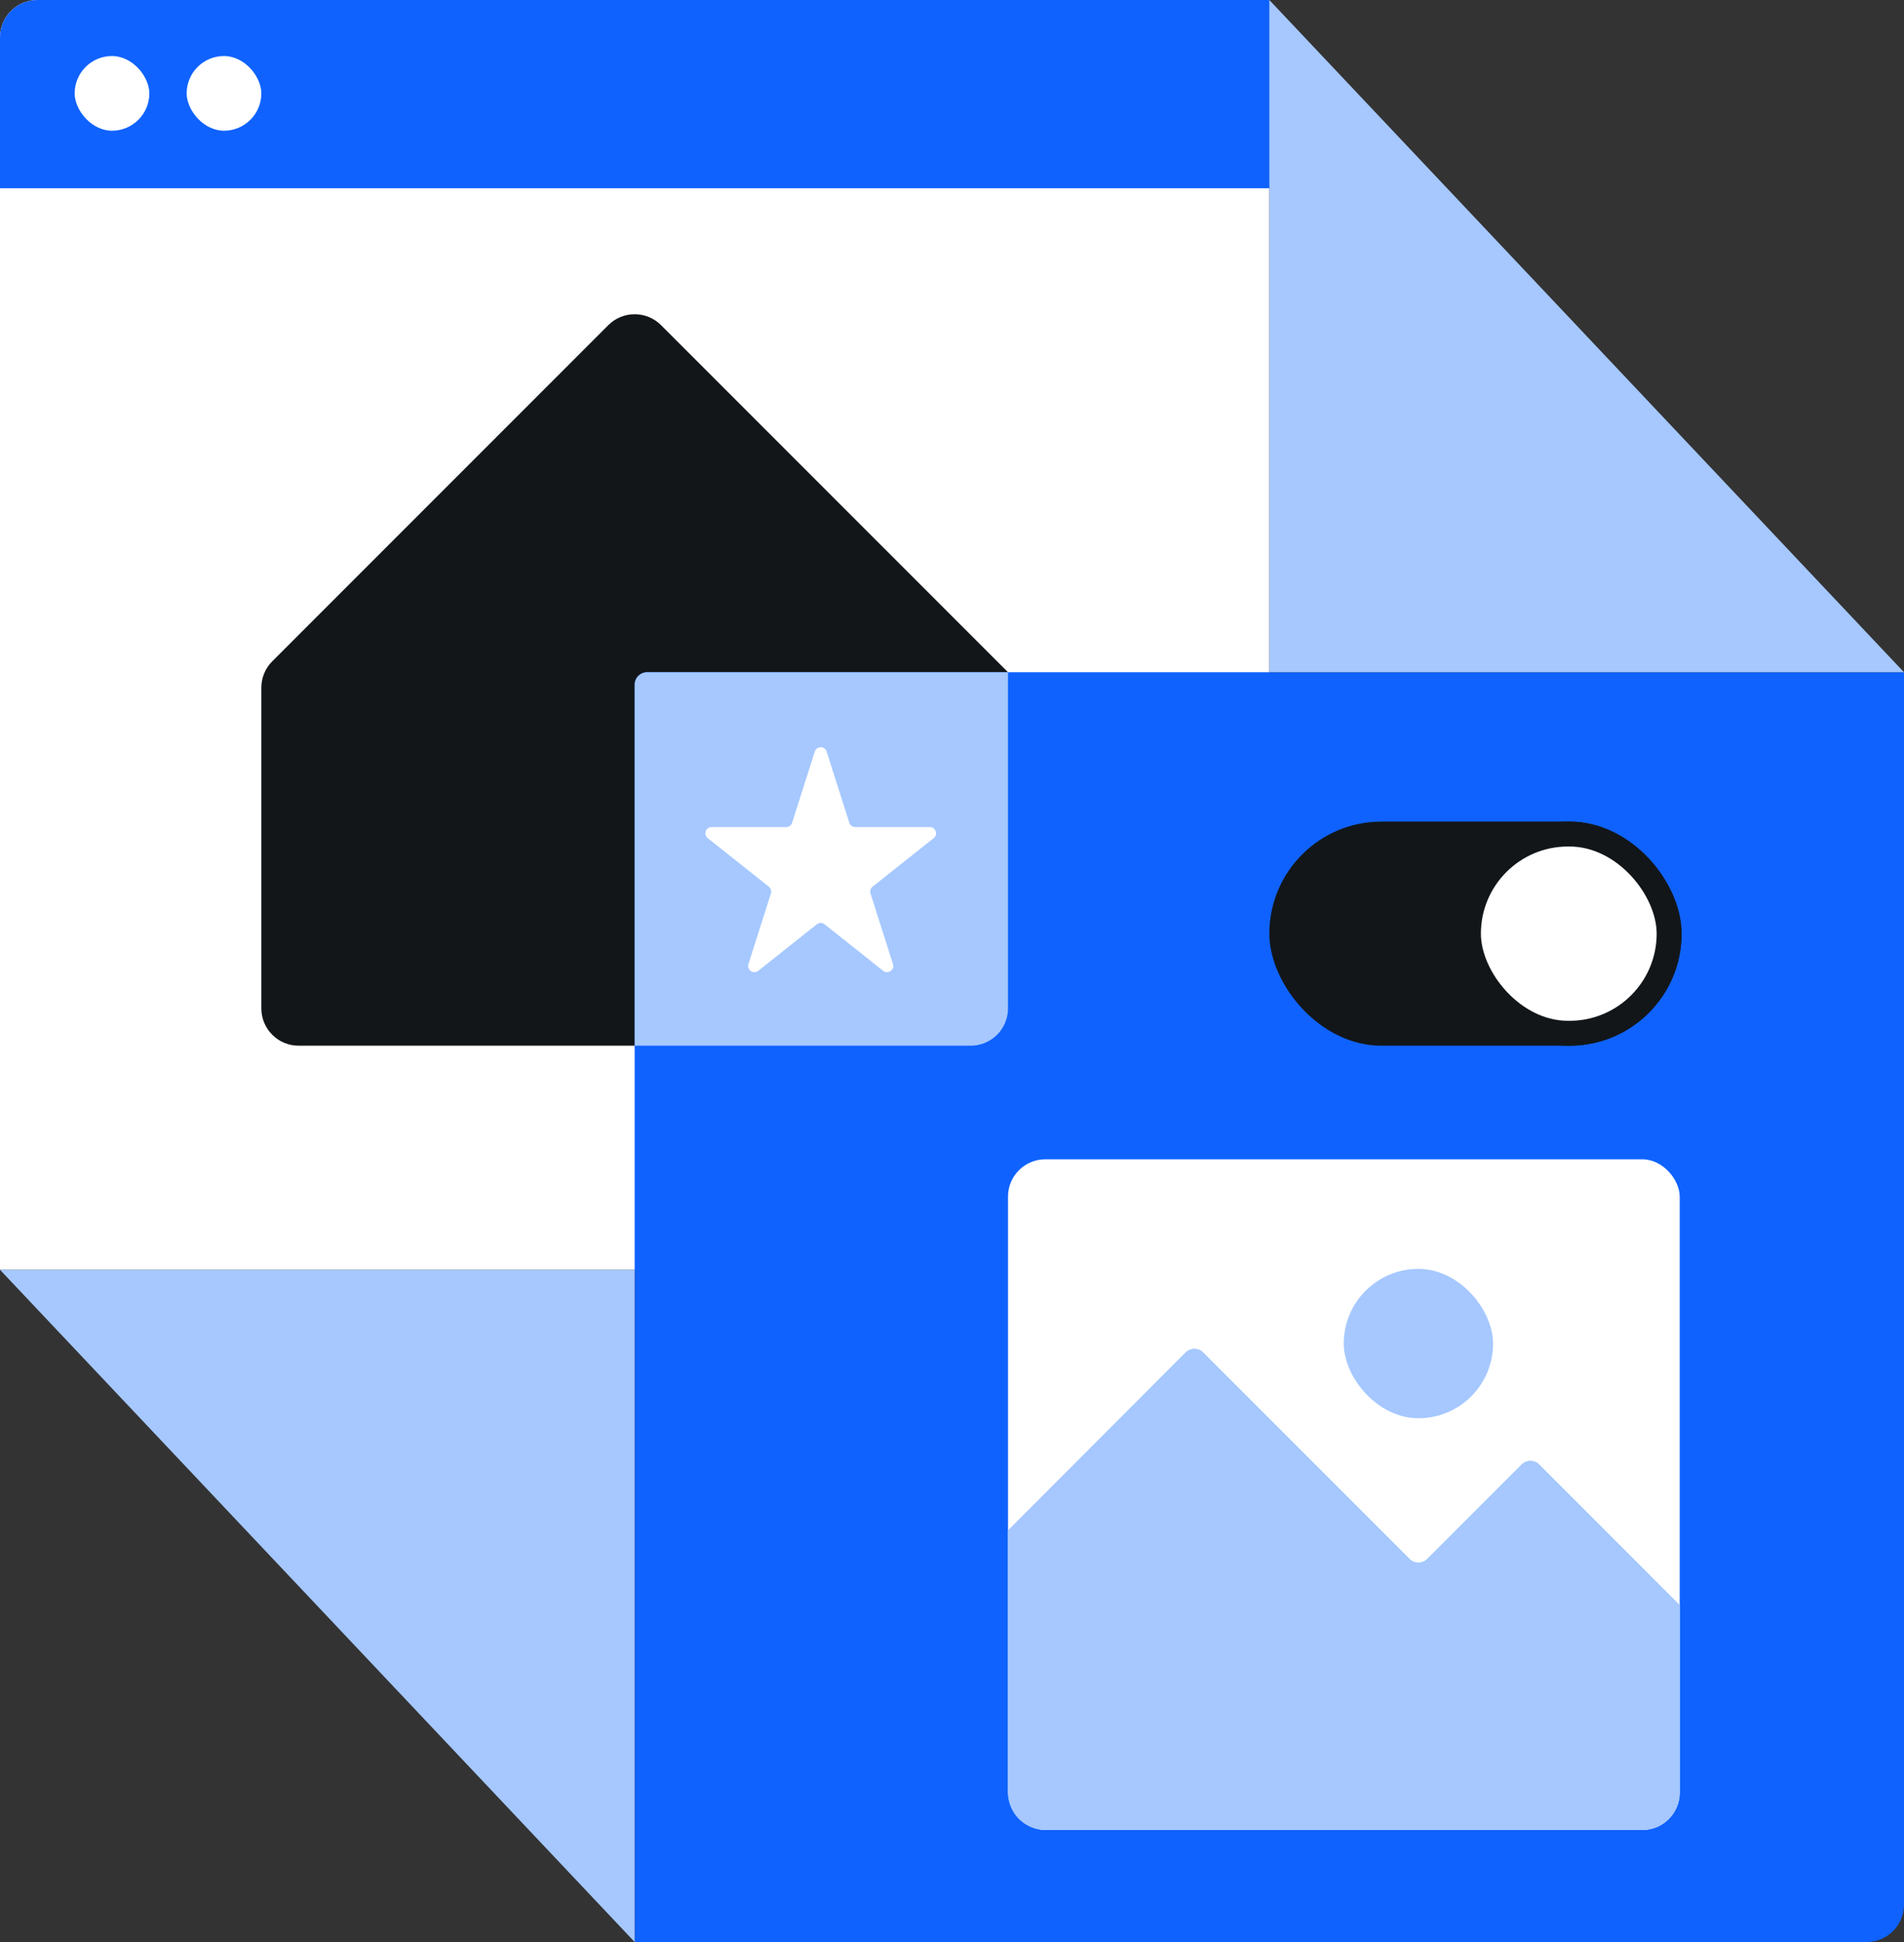
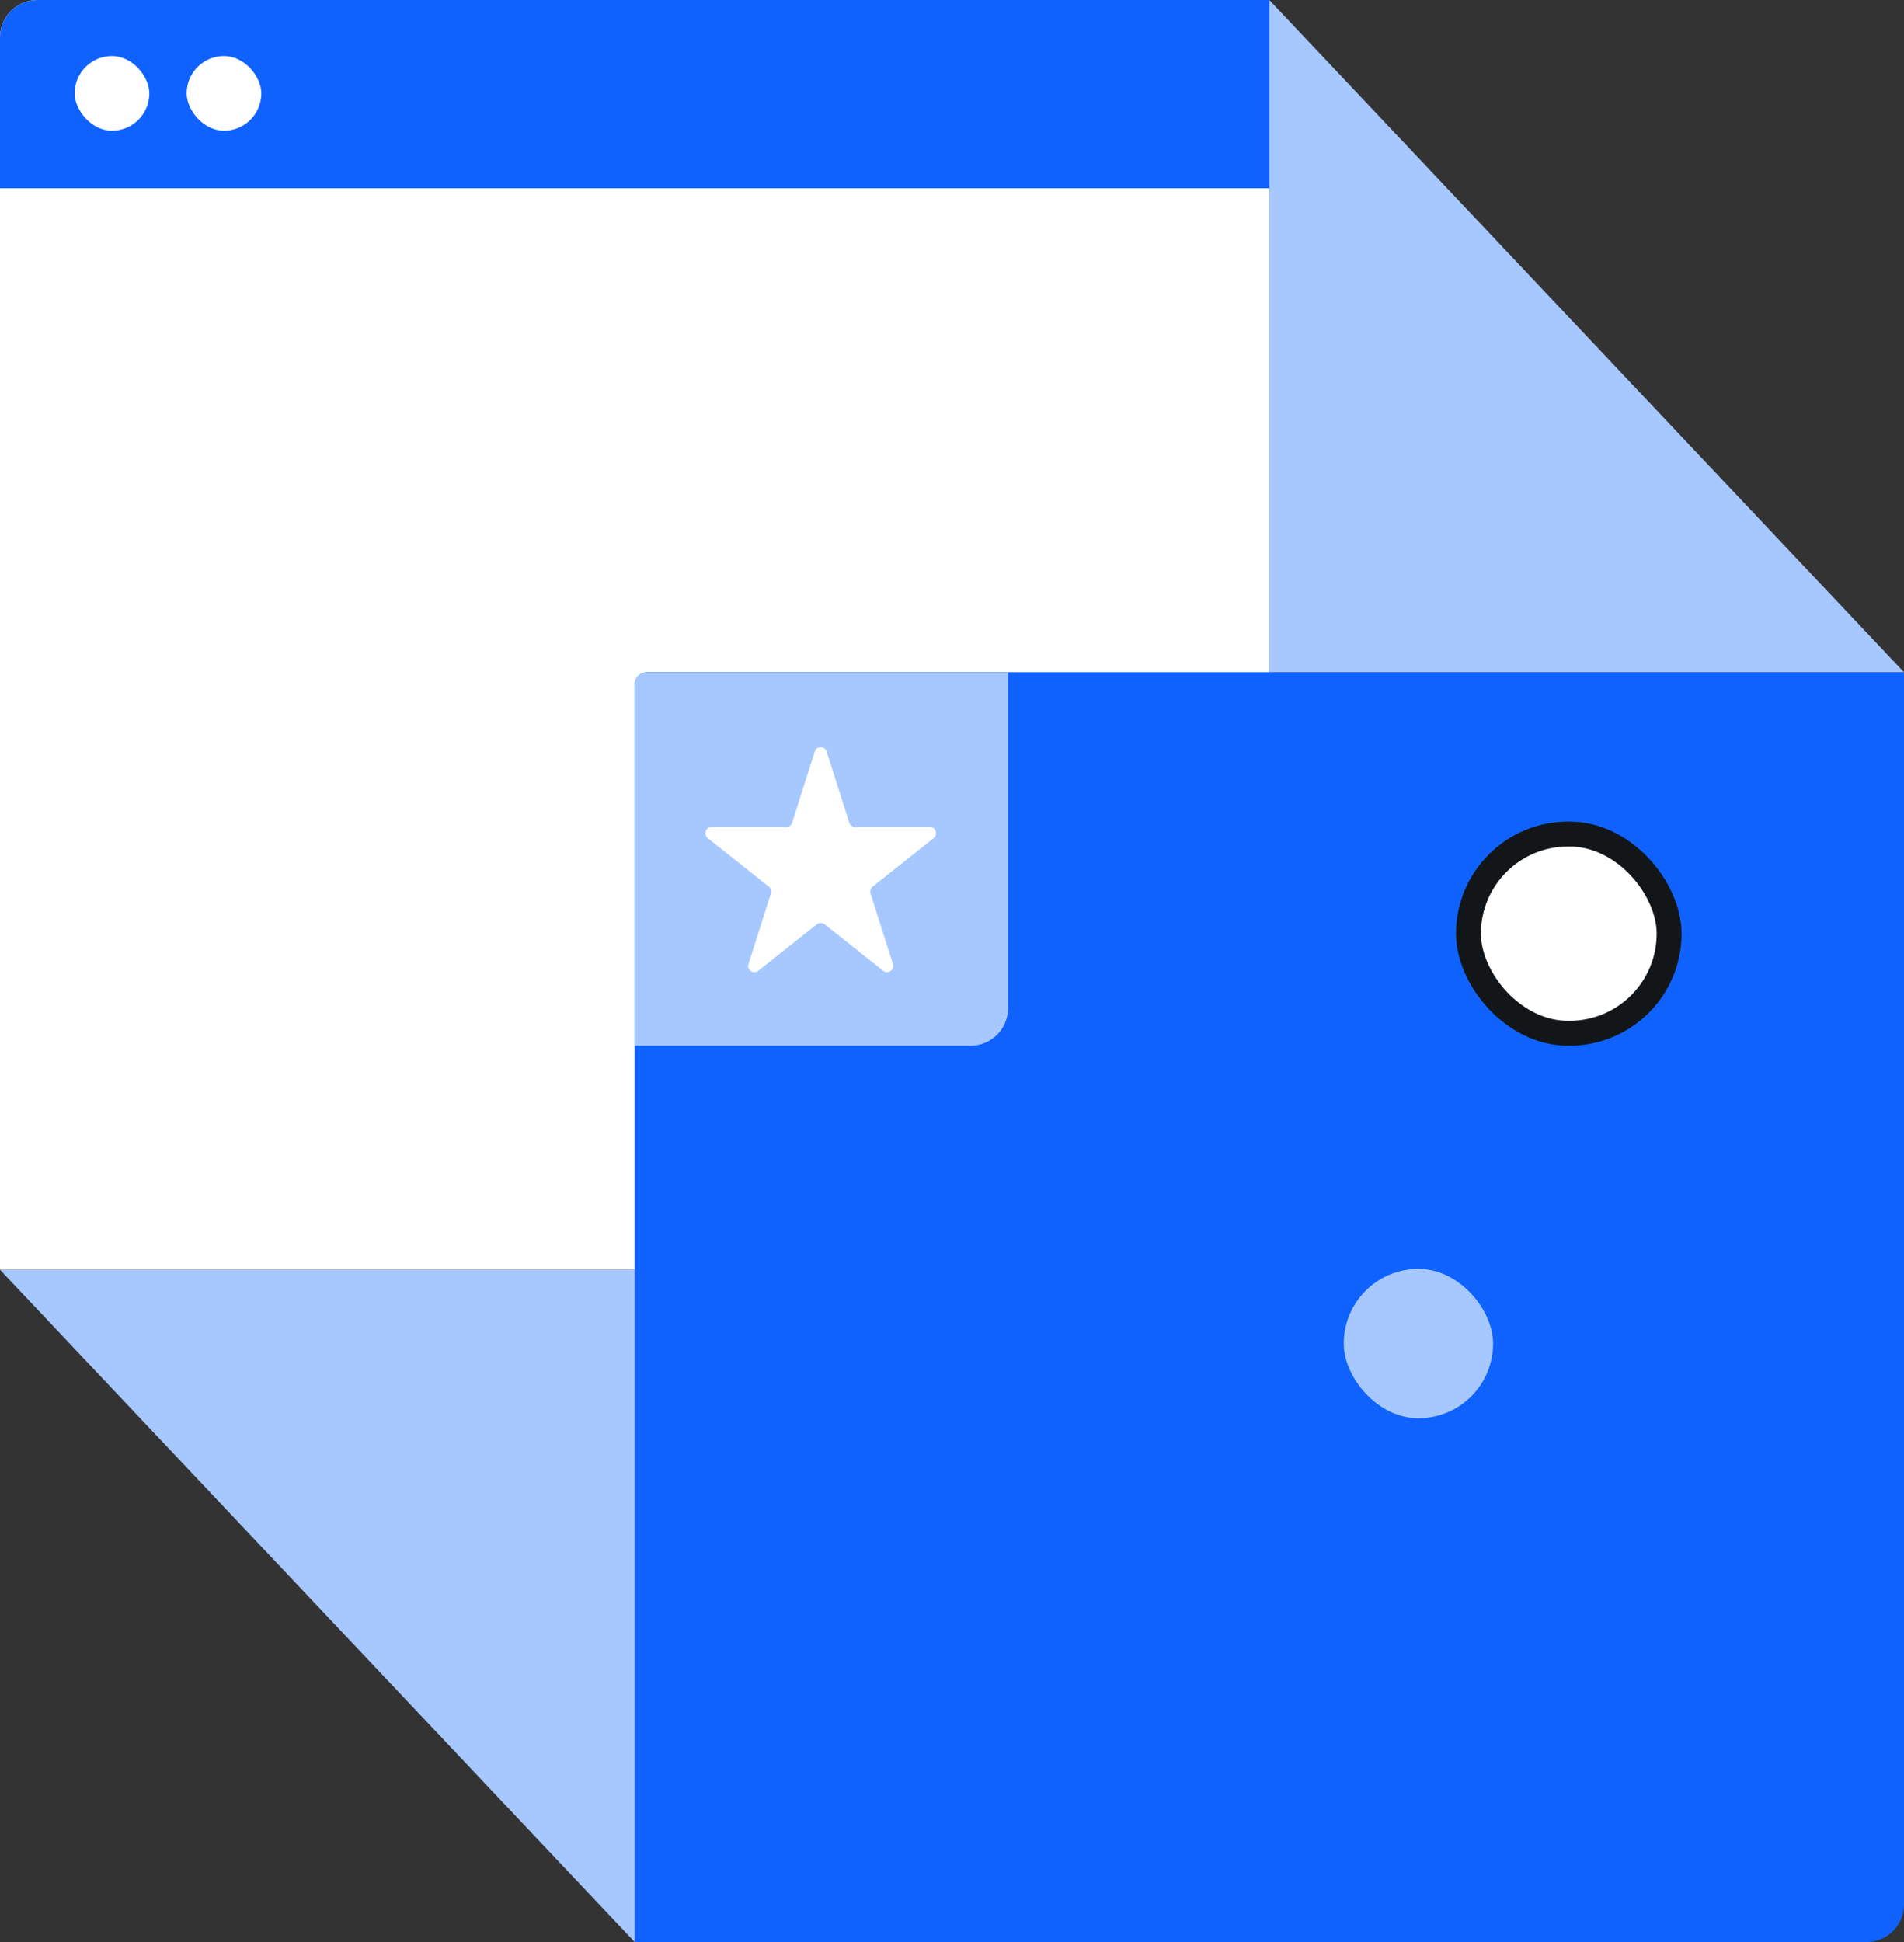
<svg xmlns="http://www.w3.org/2000/svg" width="1224" height="1248" viewBox="0 0 1224 1248" fill="none">
  <rect x="0" y="0" width="1224" height="1248" fill="#333333" stroke="none" />
  <path d="M0 24C0 10.745 10.745 0 24 0H816V816H0V24Z" fill="white" />
-   <path d="M168 441.941C168 435.576 170.529 429.471 175.029 424.971L391.029 208.971C400.402 199.598 415.598 199.598 424.971 208.971L648 432V648C648 661.255 637.255 672 624 672H192C178.745 672 168 661.255 168 648V441.941Z" fill="#121619" />
  <path d="M408 440C408 435.582 411.582 432 416 432H1224V1224C1224 1237.25 1213.25 1248 1200 1248H408V440Z" fill="#0F62FE" />
-   <rect x="648" y="745" width="431.816" height="431" rx="24" fill="white" />
-   <path d="M648 983.418L762.183 869.082C765.307 865.955 770.375 865.953 773.5 869.079L906.183 1001.76C909.307 1004.89 914.373 1004.89 917.497 1001.76L978.182 941.076C981.307 937.951 986.373 937.951 989.497 941.076L1079.82 1031.42V1152C1079.82 1165.25 1069.07 1176 1055.82 1176H672C658.745 1176 648 1165.25 648 1152V983.418Z" fill="#A6C8FF" />
  <rect x="863.84" y="815.418" width="96" height="96" rx="48" fill="#A6C8FF" />
  <path d="M0 816H408V1248L0 816Z" fill="#A6C8FF" />
  <path d="M1224 432L816 432L816 -4.67716e-06L1224 432Z" fill="#A6C8FF" />
  <path d="M408 440C408 435.582 411.582 432 416 432H648V648C648 661.255 637.255 672 624 672H408V440Z" fill="#A6C8FF" />
-   <rect x="816" y="528" width="265" height="144" rx="72" fill="#121619" />
  <rect x="944" y="536" width="129" height="128" rx="64" fill="white" stroke="#121619" stroke-width="16" />
  <path d="M0 24C0 10.745 10.745 0 24 0H816V121H0V24Z" fill="#0F62FE" />
  <rect x="120" y="36" width="48" height="48" rx="24" fill="white" />
  <rect x="48" y="36" width="48" height="48" rx="24" fill="white" />
  <path d="M523.788 482.971C524.971 479.256 530.229 479.256 531.411 482.971L545.976 528.716C546.504 530.375 548.046 531.502 549.787 531.502H597.726C601.515 531.502 603.18 536.28 600.213 538.635L560.931 569.814C559.629 570.847 559.102 572.577 559.606 574.16L574.05 619.527C575.248 623.29 570.846 626.329 567.752 623.873L530.087 593.979C528.63 592.823 526.57 592.823 525.113 593.979L487.448 623.873C484.354 626.329 479.952 623.29 481.15 619.527L495.594 574.16C496.098 572.577 495.571 570.847 494.269 569.814L454.987 538.635C452.019 536.28 453.685 531.502 457.474 531.502H505.413C507.154 531.502 508.696 530.375 509.224 528.716L523.788 482.971Z" fill="white" />
</svg>